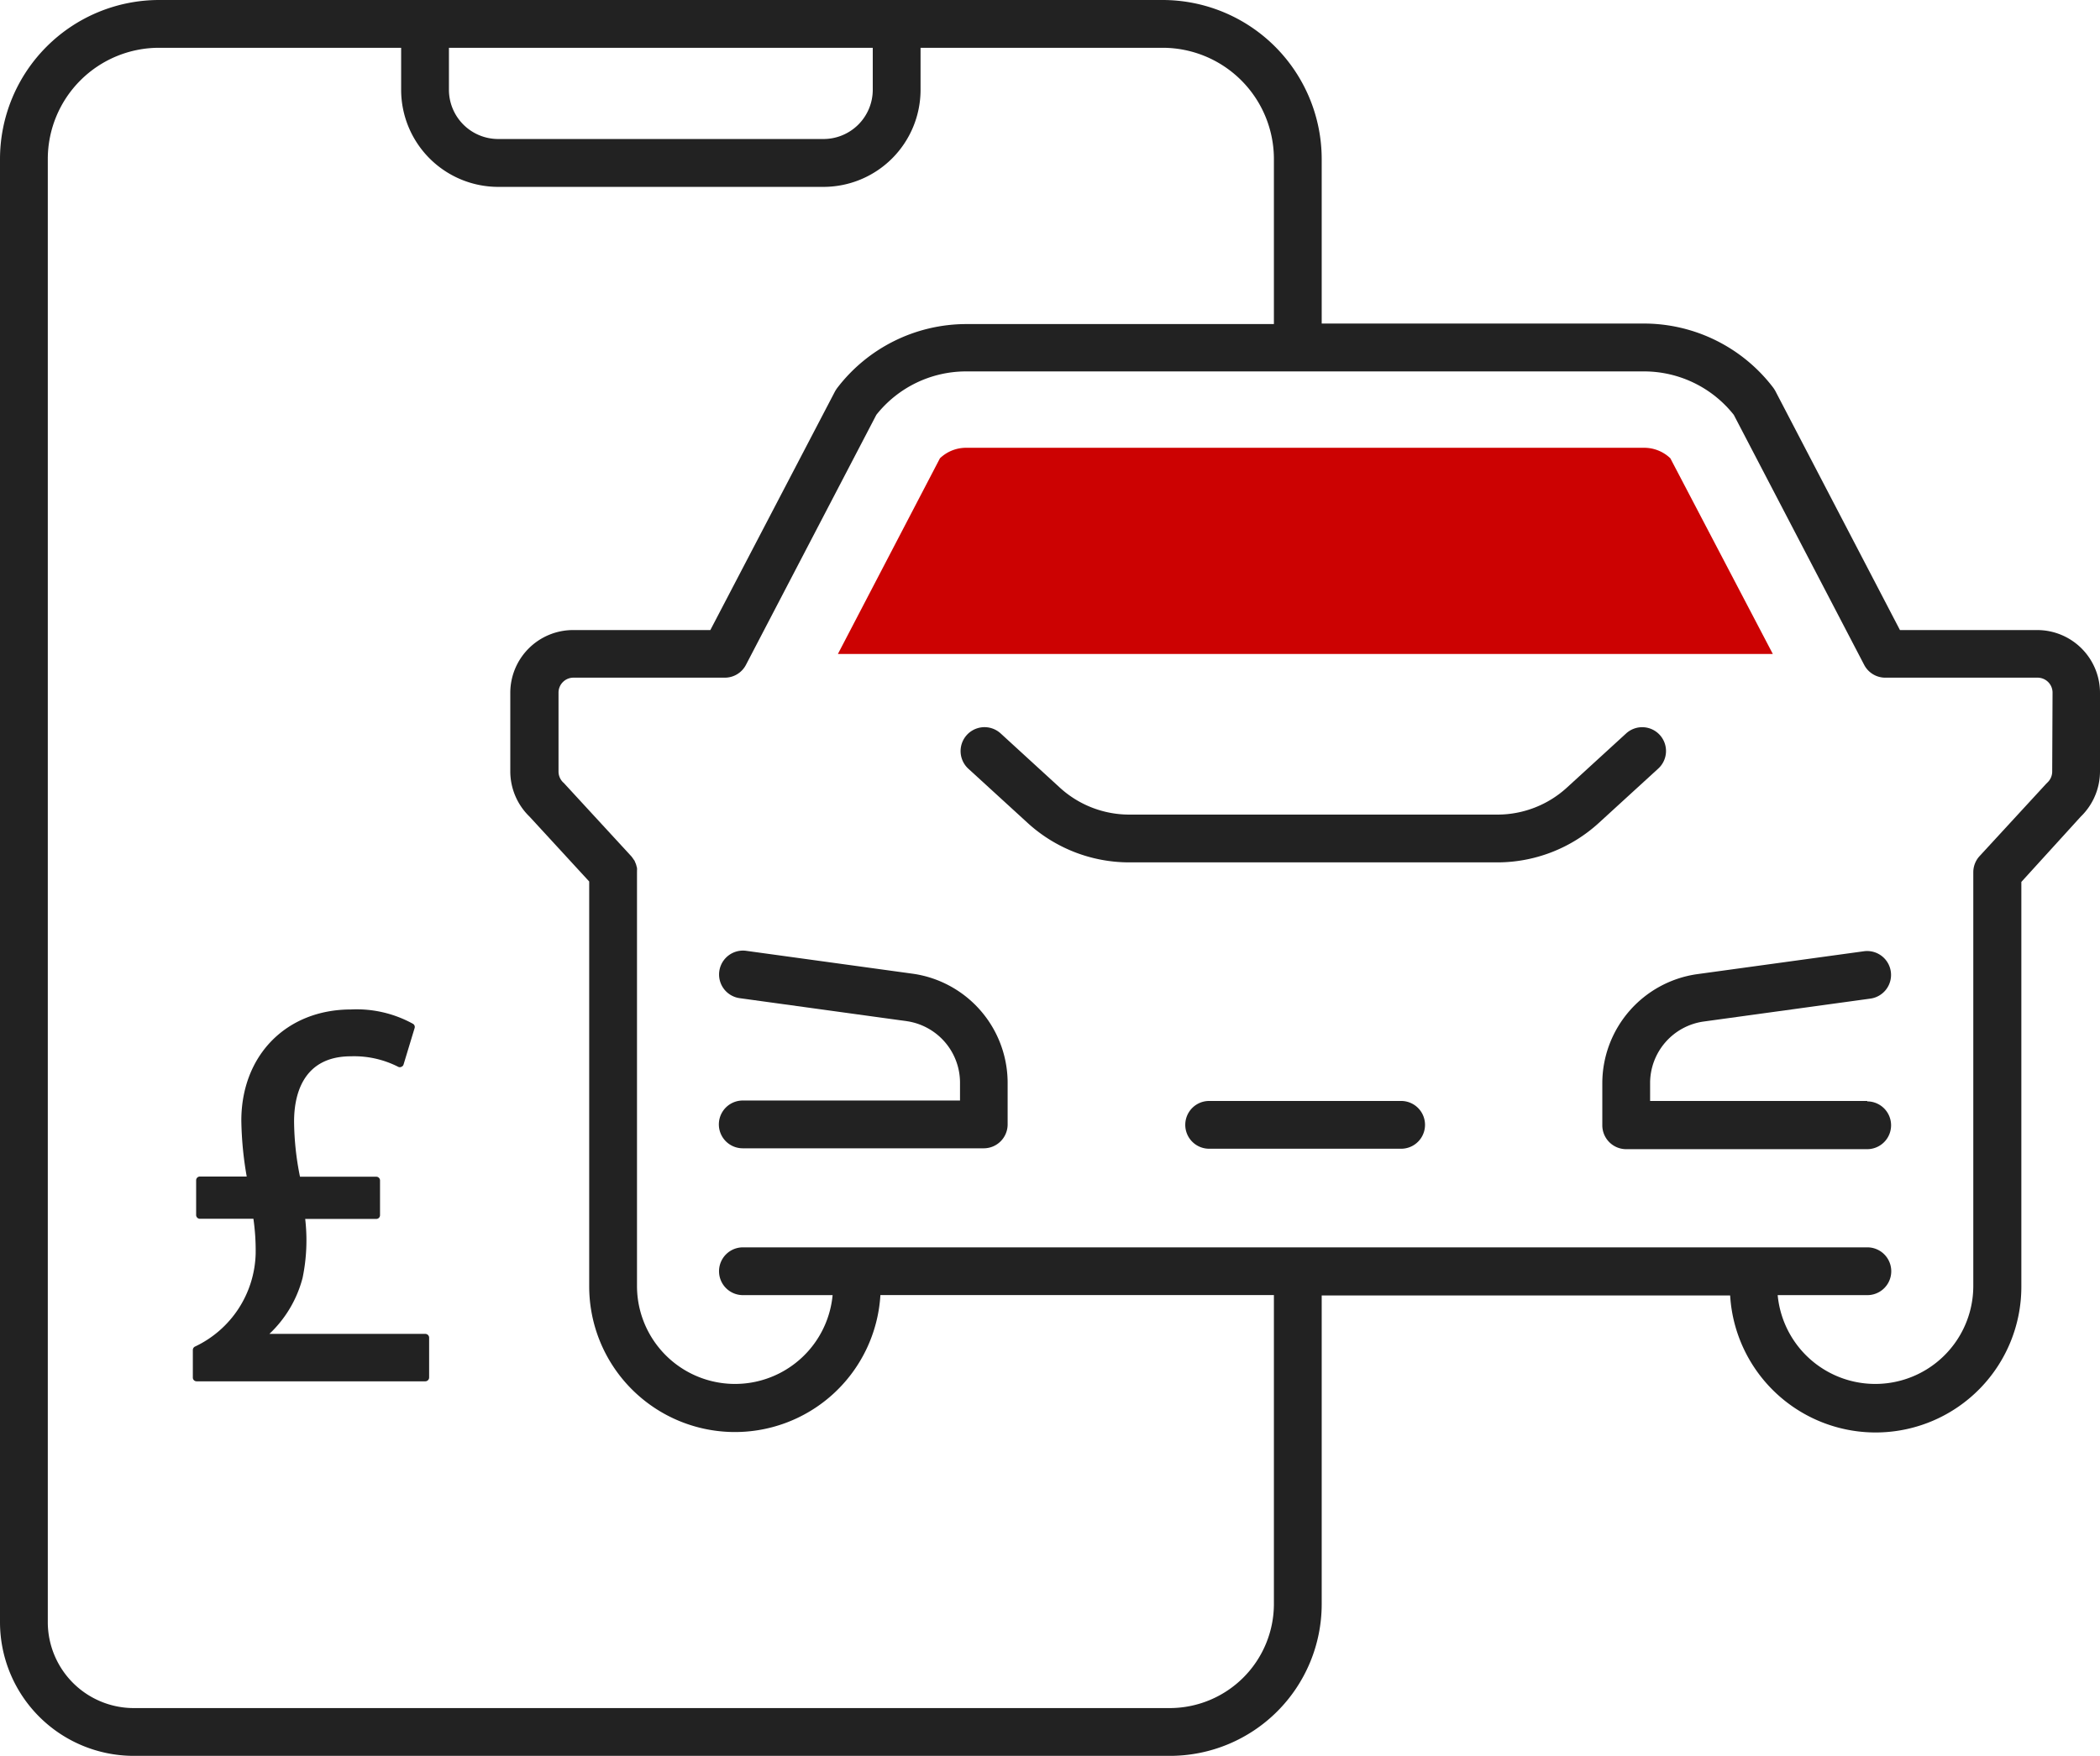
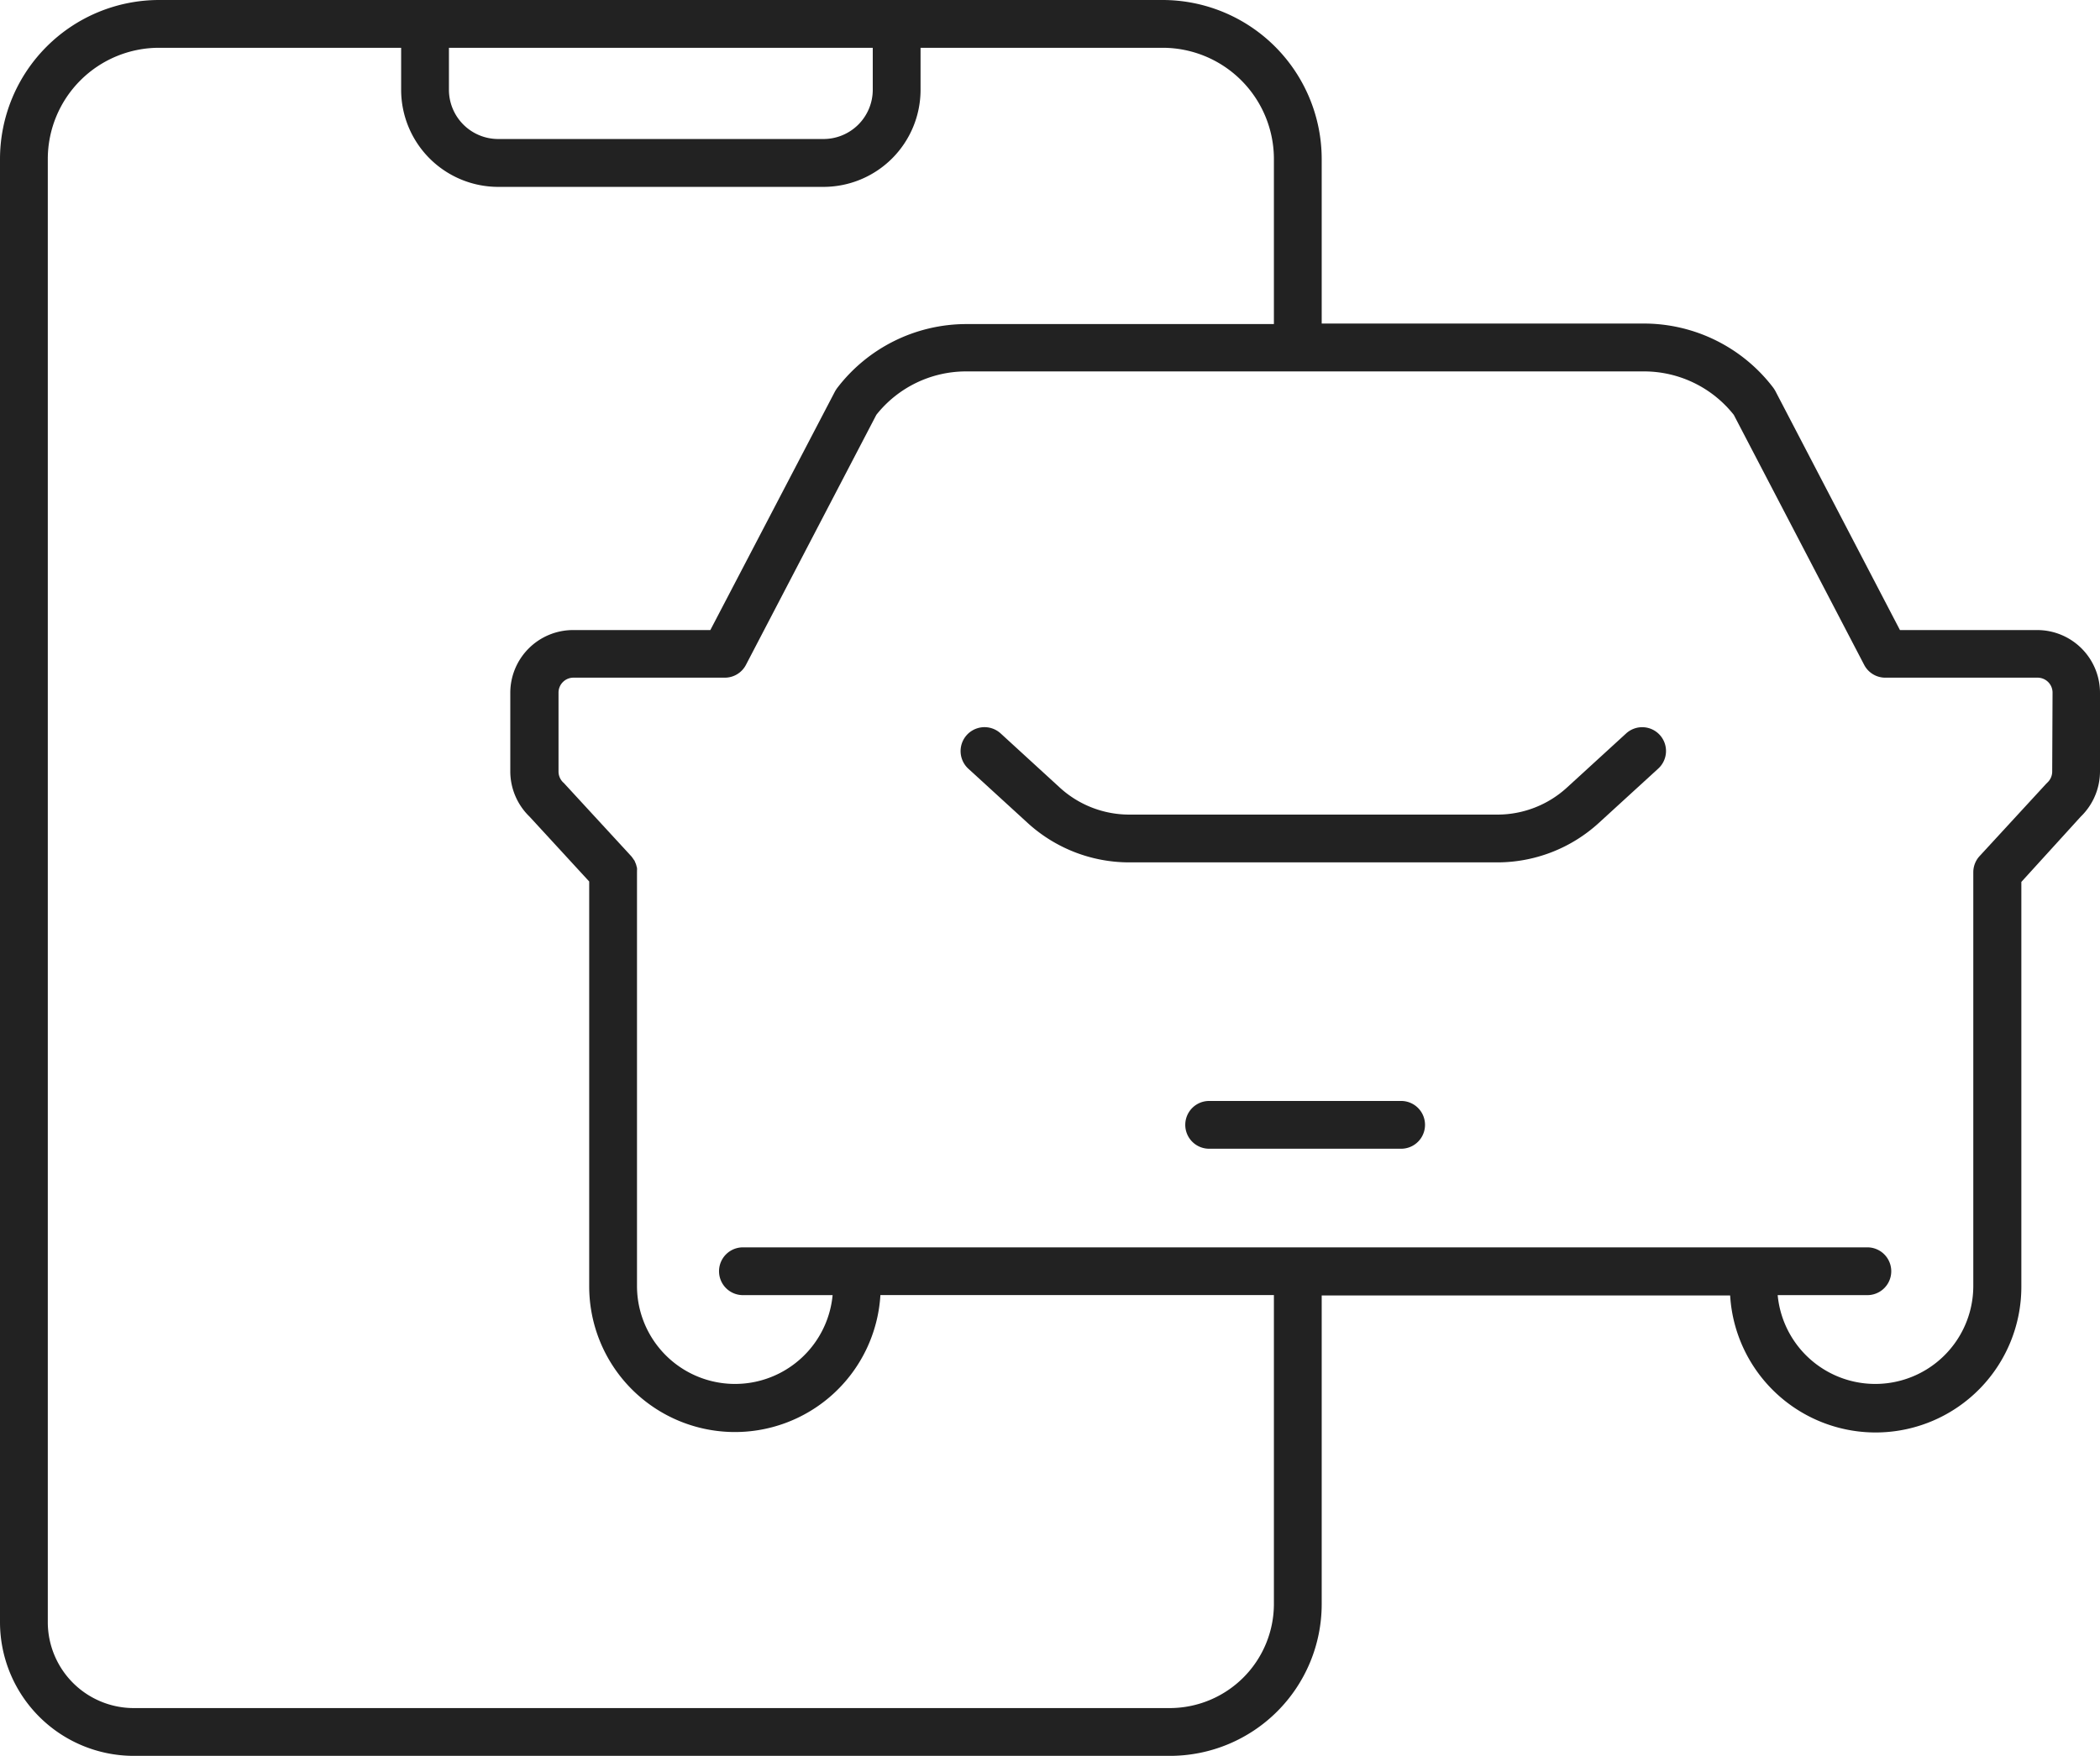
<svg xmlns="http://www.w3.org/2000/svg" viewBox="0 0 241.65 202.1">
  <defs>
    <style>.cls-1{fill:#222;}.cls-2{fill:#cc0202;}</style>
  </defs>
  <g id="Layer_2" data-name="Layer 2">
    <g id="Icon_Set" data-name="Icon Set">
      <path class="cls-1" d="M191,84.6a2.74,2.74,0,0,0-3.88-.18l-6.8,6.22a11.85,11.85,0,0,1-8,3.12h0l-18.21,0-24.17,0h0a11.85,11.85,0,0,1-8-3.12l-6.79-6.22a2.75,2.75,0,0,0-3.72,4.06l6.8,6.22a17.33,17.33,0,0,0,11.73,4.56h0l24.16,0,18.2,0h0A17.33,17.33,0,0,0,184,94.7l6.8-6.22A2.74,2.74,0,0,0,191,84.6Z" />
-       <path class="cls-1" d="M214.88,126.72h-25v-2.13a7.16,7.16,0,0,1,6.08-7l19.27-2.65a2.75,2.75,0,0,0-.75-5.45l-19.29,2.65a12.7,12.7,0,0,0-10.81,12.5v4.88a2.75,2.75,0,0,0,2.75,2.75h27.73a2.75,2.75,0,0,0,0-5.5Z" />
-       <path class="cls-1" d="M105.14,112.09l-19.27-2.65a2.75,2.75,0,0,0-.75,5.45l19.25,2.65a7.16,7.16,0,0,1,6.1,7v2.13h-25a2.75,2.75,0,1,0,0,5.5h27.73a2.75,2.75,0,0,0,2.75-2.75v-4.88A12.7,12.7,0,0,0,105.14,112.09Z" />
      <path class="cls-1" d="M234.43,72.52h-15.8L204.29,45a3.73,3.73,0,0,0-.25-.39,18.72,18.72,0,0,0-14.83-7.37H152.09V18.3A18.32,18.32,0,0,0,133.79,0H18.3A18.32,18.32,0,0,0,0,18.3V186.72A15.4,15.4,0,0,0,15.39,202.1H134.64a17.47,17.47,0,0,0,17.45-17.45V149.11h47a16.77,16.77,0,0,0,33.51-1v-46.6L239.43,94a7.26,7.26,0,0,0,2.22-5.2V79.74A7.23,7.23,0,0,0,234.43,72.52ZM51.66,5.5h48.77v4.85A5.67,5.67,0,0,1,94.77,16H57.32a5.67,5.67,0,0,1-5.66-5.66Zm94.93,179.15a12,12,0,0,1-12,11.95H15.39a9.9,9.9,0,0,1-9.89-9.88V18.3A12.81,12.81,0,0,1,18.3,5.5H46.16v4.85A11.18,11.18,0,0,0,57.32,21.51H94.77a11.18,11.18,0,0,0,11.16-11.16V5.5h27.86a12.81,12.81,0,0,1,12.8,12.8v19H111.16a18.72,18.72,0,0,0-14.83,7.37,3.73,3.73,0,0,0-.25.39L81.74,72.52H65.94a7.23,7.23,0,0,0-7.22,7.22v9.07A7.26,7.26,0,0,0,60.94,94l6.86,7.46v46.6a16.77,16.77,0,0,0,33.51,1h45.28Zm89.56-95.84a1.74,1.74,0,0,1-.55,1.26l-.15.15-7.65,8.31a2.74,2.74,0,0,0-.73,1.86v47.68a11.28,11.28,0,0,1-22.51,1h10.32a2.75,2.75,0,0,0,0-5.5H85.49a2.75,2.75,0,0,0,0,5.5H95.81a11.28,11.28,0,0,1-22.51-1V100.39a1,1,0,0,0,0-.16,1.84,1.84,0,0,0,0-.33,1.8,1.8,0,0,0-.06-.22,1.4,1.4,0,0,0-.09-.29,2.29,2.29,0,0,0-.1-.23c0-.08-.09-.16-.14-.24l-.16-.23s-.08-.11-.13-.16l-7.65-8.31a1.06,1.06,0,0,0-.15-.15,1.74,1.74,0,0,1-.55-1.26V79.74A1.72,1.72,0,0,1,65.94,78H83.41a2.74,2.74,0,0,0,2.43-1.48l15-28.77a13.17,13.17,0,0,1,10.31-5h78.05a13.17,13.17,0,0,1,10.31,5l15,28.77A2.74,2.74,0,0,0,217,78h17.47a1.72,1.72,0,0,1,1.72,1.72Z" />
      <path class="cls-1" d="M161.23,126.72H139.14a2.75,2.75,0,0,0,0,5.5h22.09a2.75,2.75,0,0,0,0-5.5Z" />
-       <path class="cls-2" d="M189.21,51.54H111.16a4.34,4.34,0,0,0-3,1.21L96.42,75.27H204L192.21,52.75A4.34,4.34,0,0,0,189.21,51.54Z" />
-       <path class="cls-1" d="M48.94,153.53H31a13.53,13.53,0,0,0,3.82-6.45,21.32,21.32,0,0,0,.3-6.78H43.3a.43.43,0,0,0,.43-.43v-4a.43.43,0,0,0-.43-.43H34.52a33,33,0,0,1-.68-6.36c0-2.8.85-7.5,6.55-7.5a11.17,11.17,0,0,1,5.43,1.21.4.4,0,0,0,.37,0,.4.4,0,0,0,.25-.27l1.27-4.19a.42.42,0,0,0-.19-.49,13.42,13.42,0,0,0-7.13-1.65c-7.43,0-12.62,5.27-12.62,12.8a40.42,40.42,0,0,0,.62,6.43H23a.43.43,0,0,0-.43.43v4a.43.43,0,0,0,.43.43h6.16a25.67,25.67,0,0,1,.26,4,12.18,12.18,0,0,1-7,10.72.44.44,0,0,0-.23.39v3.17a.43.43,0,0,0,.43.43H48.94a.44.44,0,0,0,.44-.43V154A.44.44,0,0,0,48.94,153.53Z" />
    </g>
  </g>
</svg>